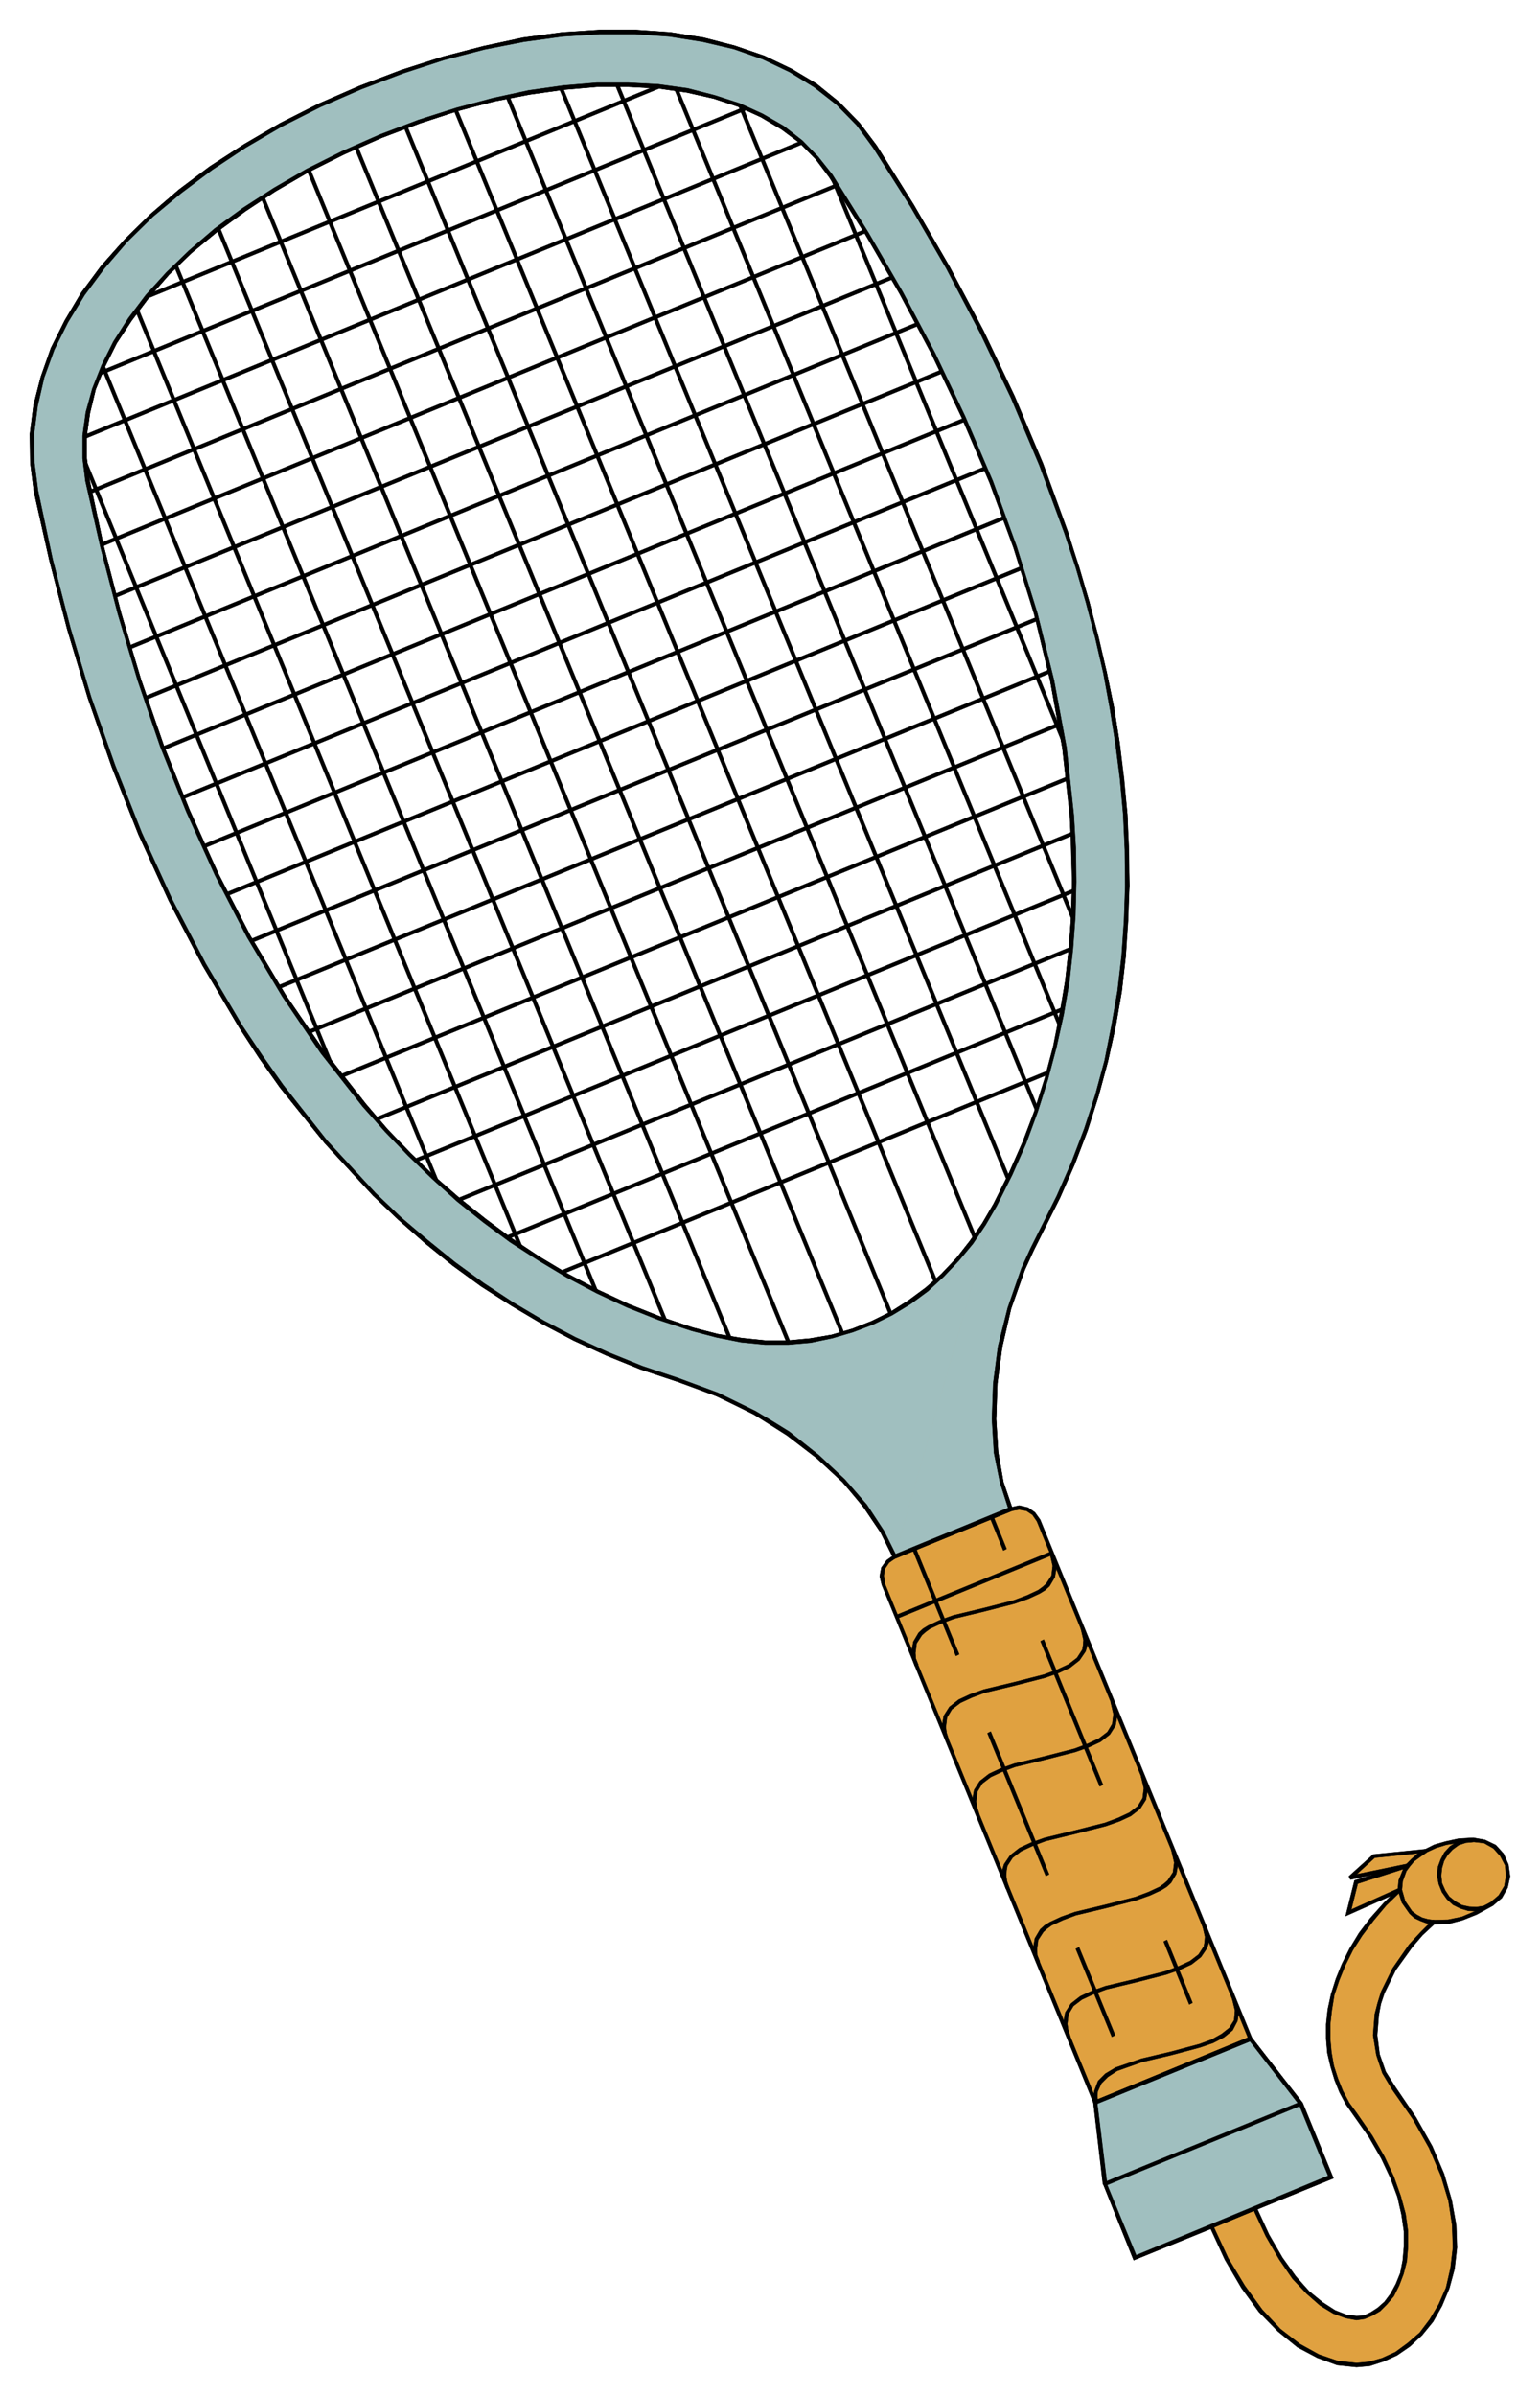
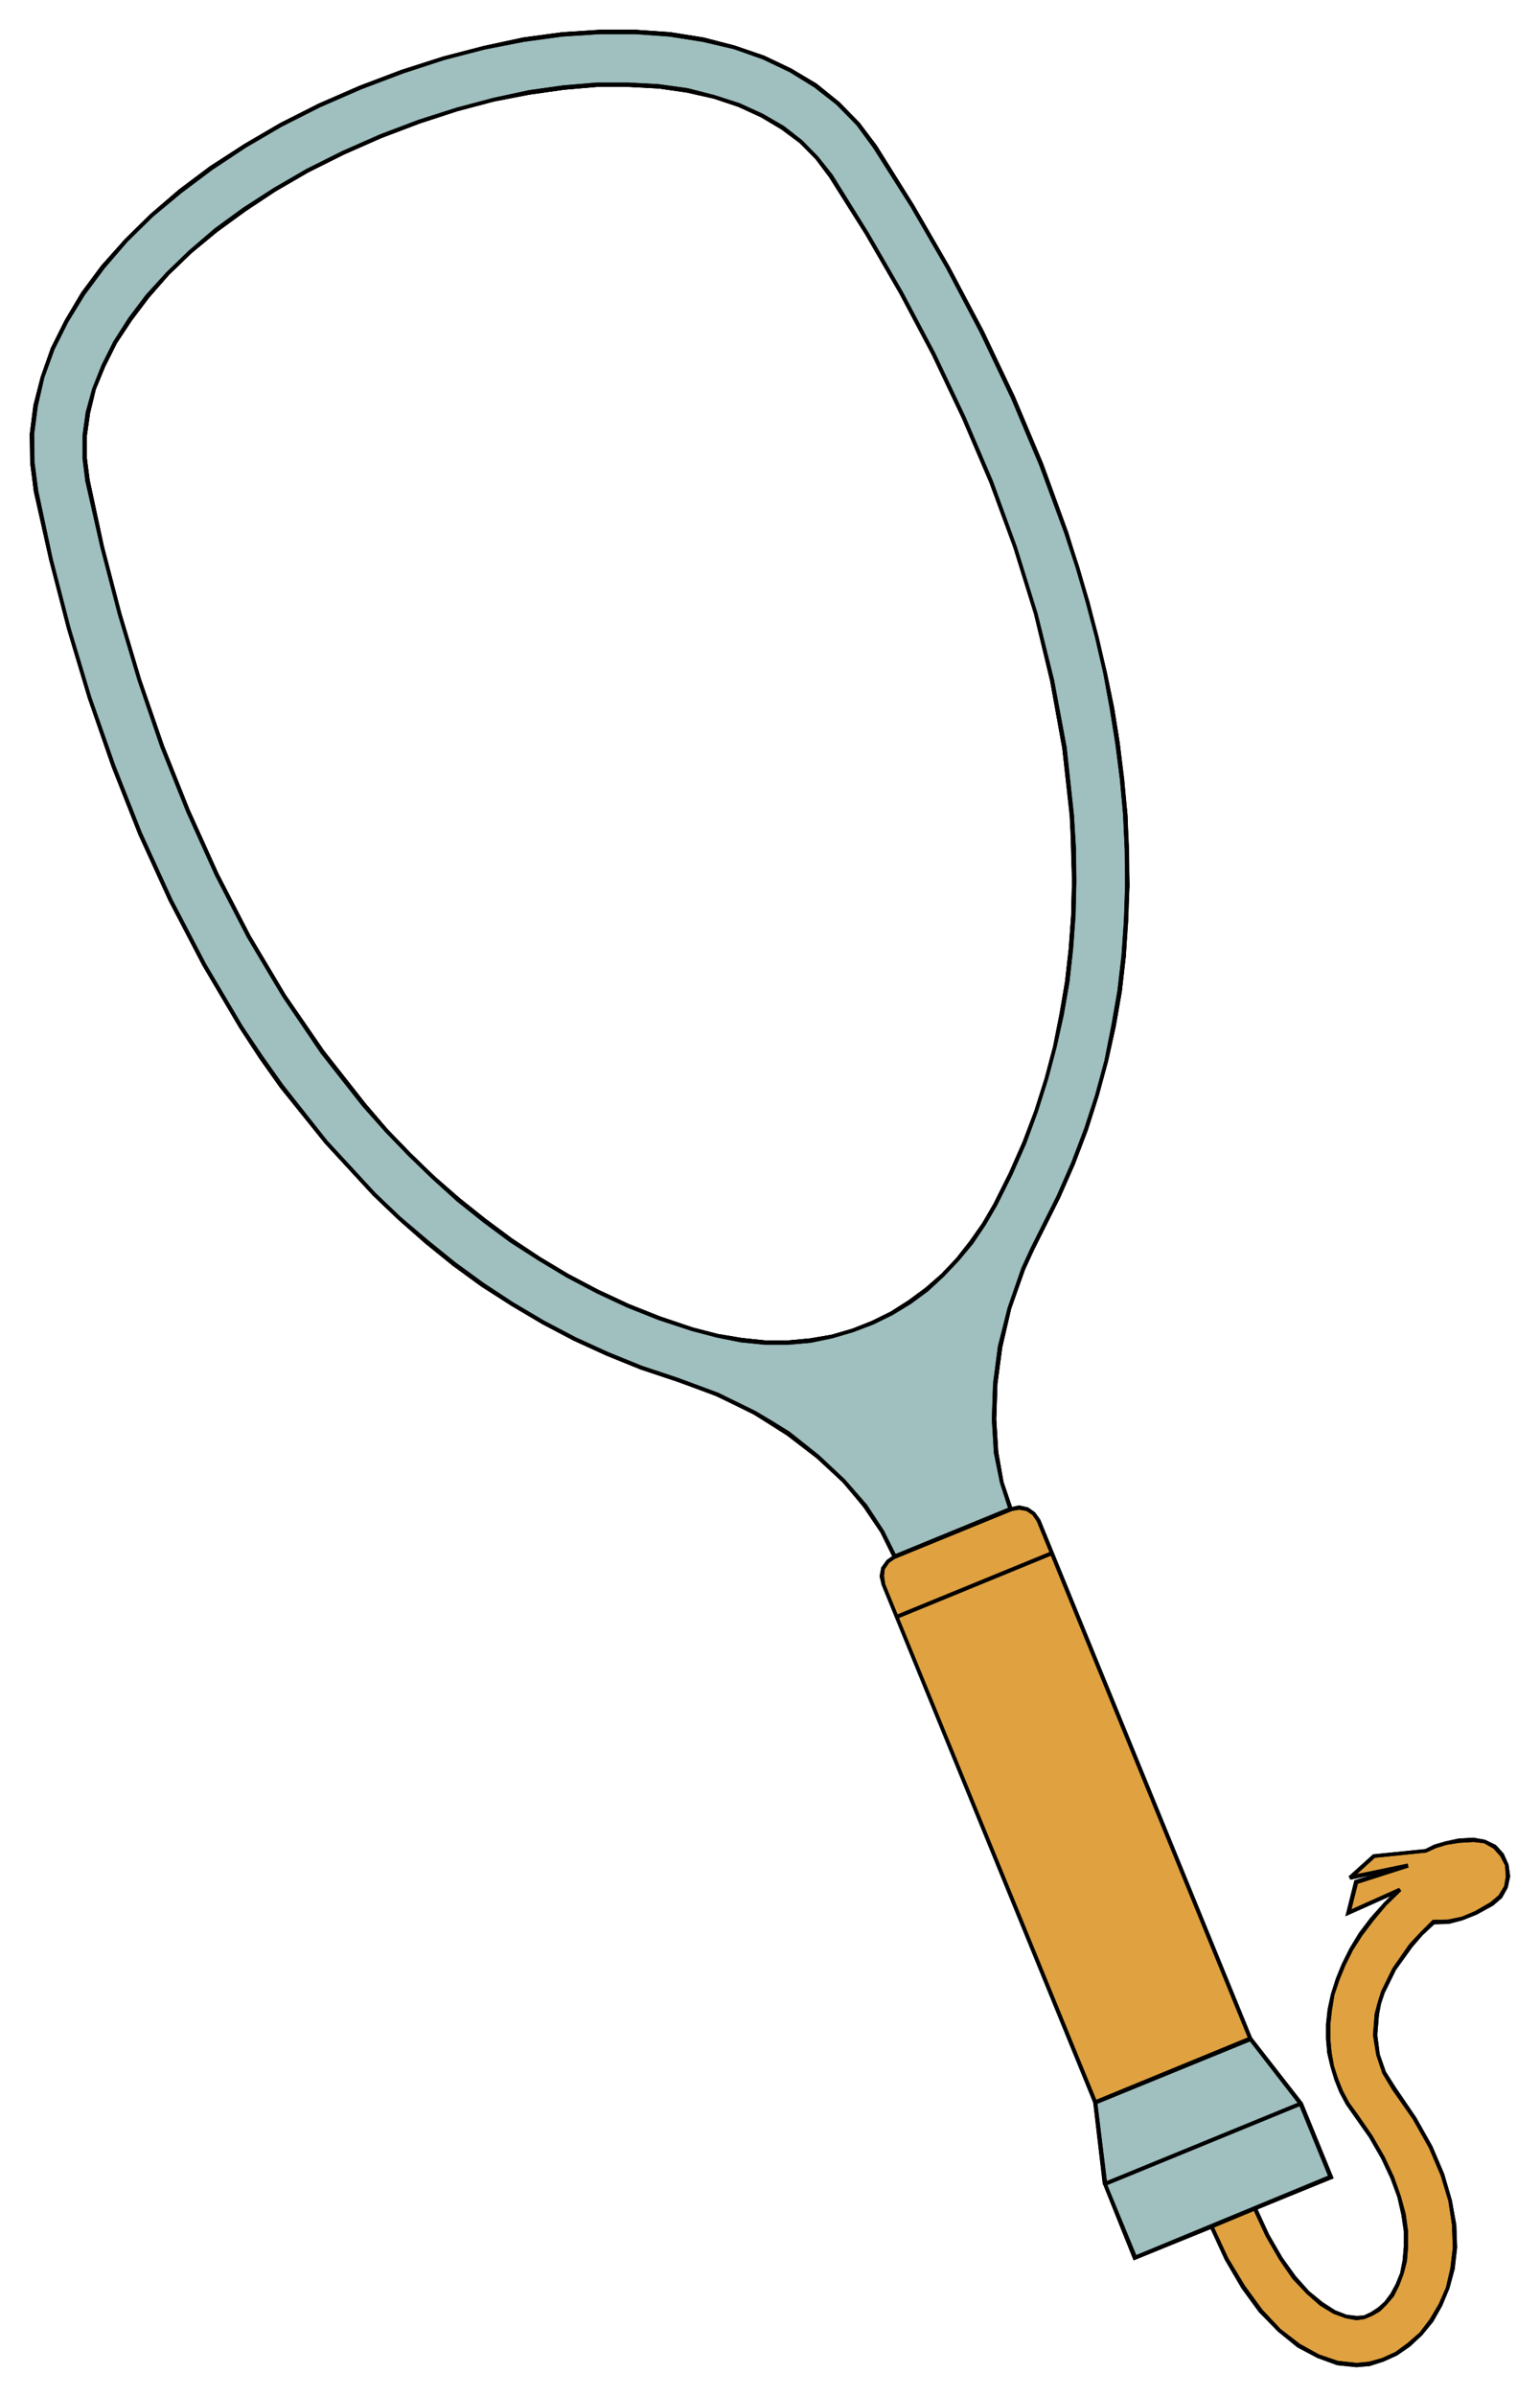
<svg xmlns="http://www.w3.org/2000/svg" width="253.4" height="394.133" fill-rule="evenodd" stroke-linecap="round" preserveAspectRatio="none" viewBox="0 0 3802 5913">
  <style>.pen0{stroke:#000;stroke-width:1;stroke-linejoin:round}.pen1{stroke:none}.brush2{fill:#000}</style>
  <path d="m2181 3910-4-21 3-19 12-17 17-12-31-62-42-63-25-31-28-31-64-60-73-56-83-52-45-23-47-22-49-20-51-17-87-29-84-34-81-37-78-41-76-45-74-48-70-51-68-55-66-57-63-60-119-129-110-138-51-72-49-74-91-154-83-159-75-164-66-167-59-169-51-170-44-170-37-169-9-70-1-71 9-70 17-70 25-70 34-68 41-68 49-66 57-65 63-62 71-60 76-57 84-55 89-52 95-48 101-44 103-39 102-33 100-26 98-20 95-13 93-6h89l85 6 81 13 77 19 72 25 67 32 61 37 56 44 49 51 42 56 92 146 88 152 84 158 77 162 70 166 62 169 52 171 43 174 17 87 14 88 19 175 5 175-9 174-10 87-15 86-18 86-23 85-27 84-32 84-36 82-41 82-24 48-22 48-34 97-23 95-12 91-3 88 5 82 14 74 22 66 21-4 20 4 16 11 12 17 523 1279 125 160 74 181-188 77 31 67 33 57 33 47 34 37 33 28 32 20 29 11 26 4 19-2 18-8 18-11 17-16 16-20 13-25 11-28 7-31 3-35v-38l-6-42-11-44-17-47-23-49-30-52-38-54-19-27-16-30-12-30-10-32-7-34-3-34v-36l4-36 7-37 12-37 15-37 19-38 23-37 28-37 32-37 37-36-127 57 19-76 128-40-143 29 59-53 128-13 23-11 27-8 32-6 36-2 27 4 25 13 18 20 12 25 3 28-5 26-14 24-21 18-39 22-34 14-34 8-37 1-30 29-26 29-41 58-28 57-9 28-6 27-4 51 7 48 15 44 24 39 51 74 40 71 29 68 19 64 10 60 2 56-6 52-12 48-18 42-22 38-26 33-30 27-31 22-33 15-33 10-32 3-47-5-48-17-48-26-48-38-46-48-43-59-41-69-37-80-189 77-74-182-24-201-523-1278 276-937-28 48-31 45-34 42-37 39-39 35-42 31-45 28-46 23-49 19-52 15-53 10-55 5h-57l-58-6-60-11-62-16-81-27-78-31-75-35-74-39-70-42-69-45-66-49-64-51-62-55-59-57-57-59-55-63-103-131-95-139-87-146-79-153-71-157-64-160-56-163-49-164-43-165-36-163-7-55v-56l8-57 15-58 23-57 29-58 37-57 43-57 50-56 56-54 63-53 70-51 75-49 81-47 88-44 93-41 95-36 93-30 91-24 88-18 85-12 82-7h78l75 4 70 10 67 16 61 20 56 26 52 30 45 35 40 40 34 44 89 142 85 147 80 151 74 156 68 159 59 161 51 164 40 165 30 166 19 166 5 165-2 83-6 82-9 81-13 81-17 81-21 79-25 79-30 78-34 77-38 76-276 937z" class="pen1" style="fill:#e0a140" />
  <path fill-rule="nonzero" d="m2700 5190 8-4-523-1277-3-20 2-17 11-16 20-14-33-65-42-64-26-31-28-31-64-61-73-56-84-52-45-23-47-22-49-20-52-17h0l-86-29-84-34-81-37-78-41-76-45-73-48-70-51-68-55-66-56-63-60-119-129-109-138-51-72-49-73-91-154-83-159-75-164-66-167-59-168-51-170-44-170-36-169-9-69-1-71 9-69 16-70 25-69 34-68 41-67 49-66 56-65 63-62 71-59 76-57 83-55 89-52 95-48 101-44 103-39 101-33 100-26 98-19 94-13 93-6h89l84 6 81 13 77 18 71 25 67 32 60 37 56 43 48 51 42 56 92 145 88 152 84 158 77 162 70 166 62 168 52 171 43 174 16 87 14 88 19 174 5 175-9 174-10 86-15 86-17 86-23 85-27 83-32 84-36 82-41 82h0l-24 48-22 48-34 98-24 95-12 92-3 88 5 83 15 74 23 70 24-4 18 3 15 10 11 16 523 1279 125 160 72 176-188 78 33 71 33 57 33 48 35 37 33 29 33 20 30 11 27 5 20-3 19-8 19-11 17-17 17-20 13-26 11-29 8-31 3-36v-38l-6-43-12-44-17-48-23-49-30-52-38-55h0l-19-26-16-30-12-30-10-31-6-34-3-33v-36l4-35 6-37 12-36 15-37 19-38 23-36 28-37 31-37 37-36-5-7-118 53 16-64 125-40-2-9-126 26 45-41 127-13 24-11 26-8 32-5 35-2 26 3 23 13 17 19 12 23 2 27-4 24-14 23-20 17-38 22-33 14-34 7-38 1-31 31-27 29-41 59-28 57-9 29-7 27-4 52 8 49 15 45 24 40 51 73 40 71 29 68 19 63 9 59 2 56-6 51-11 48-18 41-22 37-25 33-30 26-30 22-33 15-32 9-31 3-46-5-47-16-47-26-48-37-45-48-43-59-41-68-39-84-188 77-73-177-24-201-523-1278-3-21-10 2 5 21 523 1278 24 201 75 187 190-77 35 76 41 70 43 59 47 48 48 39 49 26 49 18 48 5 33-3 34-11 33-15 32-22 30-28 27-33 22-39 18-43 13-48 6-53-2-56-11-61-19-65-29-68-40-71-51-75-24-38-15-43-6-47 4-50 5-27 9-27 28-57 41-57 25-29 29-27 36-1 34-9 35-14 40-22 22-19 14-25 6-28-4-29-12-27-19-21-27-13-28-5-37 2-32 7-28 8-22 11-129 13-60 54 4 8 55-12-45 14-22 88 112-50-18 18-33 37-28 37-23 38-19 38-15 37-12 38-8 37-4 37v36l3 35 8 34 10 33 12 30 16 30 57 81h0l30 52 23 49 17 46 10 44 6 41v38l-3 34-6 31-11 27-13 24-15 20-17 15-17 11-17 8-18 1-25-3-28-11-31-20-33-27-33-37-33-46-33-57-29-63 188-76-76-186-125-160-523-1279-13-18-17-12-22-5-18 4-21-62-13-74-5-81 3-88 12-90 22-95 34-96 22-48 24-48h0l41-82 36-82 32-84 27-85 23-85 19-86 15-86 10-88 9-174-5-175-19-176-14-88-18-87-43-174-52-171-62-170-70-166-77-162-84-158-88-152-92-147-42-56-50-51-56-45-62-37-67-32-73-25-77-20-81-13-86-6h-89l-93 6-96 13-98 21-100 26-103 33-103 39-101 44-95 48-89 52-85 55-76 57-71 61-63 62-58 65-49 66-41 69-34 68-25 71-18 70-9 71 1 71 9 71 38 169 44 170 51 170 59 170 66 167 75 164 83 159 91 154 49 75 51 72 111 138 119 129 63 60 66 58 68 55 70 51 75 48 76 45 78 41 81 37 84 34 138 46h0l49 20 47 22 45 23 82 52 73 56 64 59 28 31 24 31 42 62 29 59-14 10-13 18-4 21 5 22 523 1279z" class="pen0 brush2" />
  <path fill-rule="nonzero" d="m2499 2899-8-4-38 76-28 48-31 44-33 42-37 39-39 34-42 31-44 28-46 23-48 19-52 15-53 9-54 5h-57l-57-6-60-10-62-16-80-27-78-31-75-35-74-39-70-42-68-45-66-49-64-51-62-54-59-57-57-59-54-63-103-131-95-138-87-146-79-153-71-157-64-160-56-162-49-164-43-165-35-163-7-54v-56l8-56 14-58 23-56 29-58 37-56 43-57 49-56 56-54 63-52 70-51 74-49 81-47 88-44 93-41 95-36 92-30 91-24 88-17 85-12 81-7h78l75 4 69 10 67 15 60 20 56 26 51 30 45 34 40 40 33 44 89 141 85 147 80 151 74 156 68 159 59 160 51 164 39 165 30 166 19 165 5 165-2 83-6 82-9 80-13 81-16 81-21 79-25 78-30 78-34 77-38 76-28 48 8 4 28-48 38-76 34-77 30-78 25-80 21-79 18-81 13-81 9-82 6-82 2-83-5-165-19-167-30-166-41-165-51-164-59-162-68-159-74-156-80-151-85-147-89-143-35-44-40-40-45-36-53-30-56-26-62-20-67-17-71-10-75-4h-78l-83 7-85 12-88 19-91 24-94 30-95 36-93 41-88 44-81 47-76 49-70 51-63 54-56 54-51 56-43 57-37 58-29 58-23 58-16 58-8 58v56l7 56 37 163 43 165 49 164 56 164 64 160 71 157 79 153 87 146 95 140 103 131 56 63 57 59 59 57 62 56 64 51 66 49 70 45 70 42 74 39 75 35 78 31 82 27 62 16 60 12 59 6h57l56-5 53-11 52-15 50-19 46-23 46-28 42-31 39-36 37-39 35-42 31-46 28-48 38-76zm601 2554-4-8-107 45 4 8 107-45zm114-258-4-8-484 198 4 8 484-198zm-512-11 4 8 383-157-4-8-383 157zm-104-1347-4-8-383 157 4 8 383-157zm-391 0 4 8 286-117-4-8-286 117z" class="pen0 brush2" />
-   <path fill-rule="nonzero" d="m2261 3820-8 4 107 262 8-4-107-262zm185 453-8 4 144 352 8-4-144-352zm218 532-8 4 89 217 8-4-89-217zm272 141 8-4-63-155-8 4 63 155zm-221-538 8-4-146-358-8 4 146 358zm-238-582 8-4-33-81-8 4 33 81zm1045 745-4-8-18 11-15 13-12 12-9 14-11 27-2 23 10 32 19 27 12 11 15 7 16 6 15 2 2-10-15-2-14-4-13-7-12-9-17-25-8-28 2-21 9-25 9-12 10-12 15-11 16-11zm163 131-4-8-18 9-18 3-18-1-18-4-16-9-15-12-10-15-8-18-2-19 2-19 5-17 9-15 12-13 15-11 18-6 19-2v-10l-21 2-20 8-17 11-14 15-9 17-7 19-2 21 4 21 8 20 12 17 15 14 18 9 20 6 20 1 20-5 20-9zm-984 486 10-2-2-13 1-12 9-20 16-16 23-15 62-22 72-17 71-19 32-11 27-14 21-17 12-23 4-26-9-31-8 2 7 29-2 24-12 19-19 15-25 14-30 11-71 19-72 17-64 22-25 15-18 18-9 24-3 14 2 15z" class="pen0 brush2" />
-   <path fill-rule="nonzero" d="m2976 4747-8 2 7 30-1 13-2 11-13 20-21 16-28 13-32 12-74 19-75 18-34 12-28 13-23 18-14 22-5 28 4 16 5 16 8-2-5-16-2-14 3-24 12-20 21-16 28-13 32-12 75-18 74-19 34-12 28-13 23-18 15-22 4-13 1-15-9-32zm-417 97 8-4-6-15-1-14 3-24 13-20 9-8 11-8 28-13 32-12 75-18 74-19 34-12 28-13 13-8 11-10 13-22 5-28-9-32-8 2 7 30-3 24-13 20-9 8-11 8-28 13-32 12-74 19-75 18-34 12-28 13-13 8-11 10-13 22-5 28 3 16 6 17zm266-463-8 2 7 30-3 24-12 20-21 16-28 13-32 12-75 19-74 18-34 12-28 13-23 18-15 22-4 13-1 15 4 16 5 16 8-2-5-16-2-14 1-13 2-11 13-20 21-16 28-13 32-12 74-18 75-19 34-12 28-13 23-18 14-22 5-28-9-32zm-416 96 8-2-5-16-2-14 3-24 12-20 21-16 28-13 32-12 75-18 74-19 34-12 28-13 23-18 14-22 5-28-9-32-8 2 7 30-3 24-12 20-21 16-28 13-32 12-74 19-75 18-34 12-28 13-23 18-14 22-5 28 4 16 5 16zm267-462-8 2 7 30-1 13-2 11-13 20-21 16-28 13-32 12-74 19-75 18-34 12-28 13-23 18-14 22-5 28 4 16 5 16 8-2-5-16-2-14 3-24 12-20 21-16 28-13 32-12 75-18 74-19 34-12 28-13 23-18 15-22 4-13 1-15-9-32zm-417 97 8-4-6-15-1-14 3-24 13-20 9-8 11-8 28-13 32-12 75-18 74-19 34-12 28-13 13-8 11-10 13-22 5-28-9-32-8 2 7 30-3 24-13 20-9 8-11 8-28 13-32 12-74 19-75 18-34 12-28 13-13 8-11 10-13 22-5 28 3 16 6 17zm-875-976 4 8 1203-494-4-8-1203 494zm1242-642-4-8-1373 564 4 8 1373-564zm-1496 463 4 8 1513-620-4-8-1513 620zm1525-756-4-8-1628 667 4 8 1628-667zM927 2758l4 8 1721-706-4-8-1721 706zm1713-834-4-8-1797 736 4 8 1797-736zM759 2543l4 8 1858-761-4-8-1858 761zm1836-883-4-8-1905 780 4 8 1905-780zM618 2318l4 8 1941-795-4-8-1941 795zm1908-913-4-8-1965 806 4 8 1965-806zM500 2085l4 8 1979-812-4-8-1979 812zm1936-926-4-8-1984 813 4 8 1984-813zM400 1843l4 8 1981-812-4-8-1981 812zm1929-923-4-8-1969 807 4 8 1969-807zM317 1594l4 8 1948-799-4-8-1948 799zm1889-906-4-8-1921 787 4 8 1921-787zM249 1340l4 8 1886-774-4-8-1886 774zm1820-879-4-8-1845 757 4 8 1845-757zM207 1074l4 8 1772-727-4-8-1772 727zm1639-804-4-8L245 917l4 8 1597-655zM361 728l4 8 1265-519-4-8L361 728z" class="pen0 brush2" />
-   <path fill-rule="nonzero" d="m214 1139-8 4 608 1486 8-4-608-1486zm859 1775 8-4L258 902l-8 4 823 2008zM342 762l-8 4 947 2313 8-4L342 762zm1125 2425 8-4L438 653l-8 4 1037 2530zM543 562l-8 4 1103 2694 8-4L543 562zm1255 2743 8-4L652 484l-8 4 1154 2817zM766 417l-8 4 1185 2894 8-4L766 417zm1310 2876 8-4L883 360l-8 4 1201 2929zM1005 310l-8 4 1198 2930 8-4L1005 310zm1301 2855 8-4L1129 269l-8 4 1185 2892zM1257 236l-8 4 1154 2817 8-4L1257 236zm1229 2677 8-4L1389 215l-8 4 1105 2694zM1527 206l-8 4 1037 2531 8-4L1527 206zm1086 2327 8-4-948-2313-8 4 948 2313zM1831 257l-8 4 823 2009 8-4-823-2009zm792 1577 8-4-571-1391-8 4 571 1391z" class="pen0 brush2" />
  <path d="m2209 3841-31-62-42-63-53-62-64-60-73-57-41-26-42-25-92-45-100-37-87-29-84-34-81-37-78-41-76-45-74-48-70-51-68-55-66-57-63-60-119-129-110-138-51-72-49-74-91-154-83-159-75-164-66-167-59-169-51-170-44-170-37-169-9-70-1-71 9-70 17-70 25-70 34-68 41-68 49-66 57-65 63-62 71-60 76-57 84-55 89-52 95-48 101-44 103-39 102-33 100-26 97-20 96-13 92-6h89l85 6 82 13 77 19 72 25 67 32 61 37 55 44 50 51 42 56 92 146 88 152 83 158 77 162 70 166 62 169 28 85 25 86 23 87 20 87 17 87 14 88 11 87 8 88 4 87 1 88-3 87-6 87-10 87-15 86-18 86-23 85-27 84-32 84-36 82-41 82-24 48-22 48-34 97-23 95-12 91-3 88 5 82 14 74 22 66-286 117 248-868-28 48-31 45-34 42-37 39-39 35-42 31-45 28-47 23-49 19-51 15-53 10-55 5h-57l-59-6-60-11-61-16-81-27-78-31-75-35-74-39-70-42-69-45-66-49-64-51-62-55-59-57-57-59-55-63-103-131-95-139-87-146-79-153-71-157-64-160-56-163-49-164-43-165-36-163-7-55v-56l8-57 15-58 23-57 29-58 37-57 43-57 50-56 56-54 63-53 70-51 75-49 81-47 88-44 93-41 95-36 93-30 90-24 88-18 85-12 82-7h79l74 4 71 10 66 16 61 20 57 26 51 30 46 35 39 40 34 44 89 142 85 147 80 151 74 156 68 159 59 161 51 164 41 165 30 166 18 166 5 83 1 82-2 83-6 82-9 81-14 81-17 81-21 79-25 79-29 78-34 77-38 76-248 868zm495 1347 383-157 124 160 74 181-483 199-74-182-24-201z" class="pen1" style="fill:#a0bfbf" />
  <path fill-rule="nonzero" d="m2497 3728-4-8-282 115-29-58-42-64-54-62-64-60-73-58-42-26-42-25-92-45-100-37-87-29-84-34-81-37-78-41-76-45-73-48-70-51-68-55-66-56-63-60-119-129-109-138-51-72-49-73-91-154-83-159-75-164-66-167-59-168-51-170-44-170-36-169-9-69-1-71 9-69 16-70 25-69 34-68 41-67 49-66 56-65 63-62 71-59 76-57 83-55 89-52 95-48 101-44 103-39 101-33 100-26 97-19 95-13 92-6h89l84 6 82 13 77 18 71 25 67 32 60 37 55 43 50 51 41 56 92 145 88 152 83 158 77 162 70 166 62 168 28 85 25 86 23 87 20 87 16 87 14 88 11 86 8 88 4 87 1 88-3 87-6 87-10 86-15 86-17 86-23 85-27 83-32 84-36 82-41 82h0l-24 48-22 48-34 98-24 95-12 92-3 88 5 83 15 74 20 62-278 114-29-58-8 4 33 66 294-120-24-70-13-74-5-81 3-88 12-90 22-95 34-96 22-48 24-48h0l41-82 36-82 32-84 27-85 23-85 19-86 15-86 10-88 6-87 3-87-1-88-4-87-8-88-11-88-14-88-18-87-20-87-23-87-25-86-28-85-62-170-70-166-77-162-83-158-88-152-92-147-43-56-50-51-55-45-62-37-67-32-73-25-77-20-82-13-86-6h-89l-92 6-97 13-97 21-100 26-103 33-103 39-101 44-95 48-89 52-85 55-76 57-71 61-63 62-58 65-49 66-41 69-34 68-25 71-18 70-9 71 1 71 9 71 38 169 44 170 51 170 59 170 66 167 75 164 83 159 91 154 49 75 51 72 111 138 119 129 63 60 66 58 68 55 70 51 75 48 76 45 78 41 81 37 84 34 87 29 100 37 92 45 42 25 40 26 73 56 64 60 52 62 42 62 33 66 290-119z" class="pen0 brush2" />
  <path fill-rule="nonzero" d="m2499 2899-8-4-38 76-28 48-31 44-33 42-37 39-39 34-42 31-44 28-47 23-48 19-51 15-53 9-54 5h-57l-58-6-60-10-61-16-80-27-78-31-75-35-74-39-70-42-68-45-66-49-64-51-62-54-59-57-57-59-54-63-103-131-95-138-87-146-79-153-71-157-64-160-56-162-49-164-43-165-35-163-7-54v-56l8-56 14-58 23-56 29-58 37-56 43-57 49-56 56-54 63-52 70-51 74-49 81-47 88-44 93-41 95-36 92-30 90-24 88-17 85-12 81-7h79l74 4 70 10 66 15 60 20 57 26 50 30 46 34 39 40 33 44 89 141 85 147 80 151 74 156 68 159 59 160 51 164 40 165 30 166 18 165 5 83 1 82-2 83-6 82-9 80-14 81-16 81-21 79-25 79-29 77-34 77-38 76-28 48 8 4 28-48 38-76 34-77 29-79 25-79 21-79 18-81 14-81 9-82 6-82 2-83-1-82-5-83-18-167-31-166-41-165-51-164-59-162-68-159-74-156-80-151-85-147-89-143-35-44-39-40-46-36-52-30-57-26-62-20-66-17-72-10-74-4h-79l-83 7-85 12-88 19-90 24-94 30-95 36-93 41-88 44-81 47-76 49-70 51-63 54-56 54-51 56-43 57-37 58-29 58-23 58-16 58-8 58v56l7 56 37 163 43 165 49 164 56 164 64 160 71 157 79 153 87 146 95 140 103 131 56 63 57 59 59 57 62 56 64 51 66 49 70 45 70 42 74 39 75 35 78 31 82 27 61 16 60 12 60 6h57l56-5 53-11 51-15 50-19 47-23 46-28 42-31 39-36 37-39 35-42 31-46 28-48 38-76zm224 2491 10-2-24-197 377-154 121 156 72 176-474 196-73-177-23-197 380-156-4-8-386 158 25 205 75 187 492-202-76-186-127-164-389 160 24 205z" class="pen0 brush2" />
  <path fill-rule="nonzero" d="m3213 5195-4-8-483 198 4 8 483-198z" class="pen0 brush2" />
</svg>